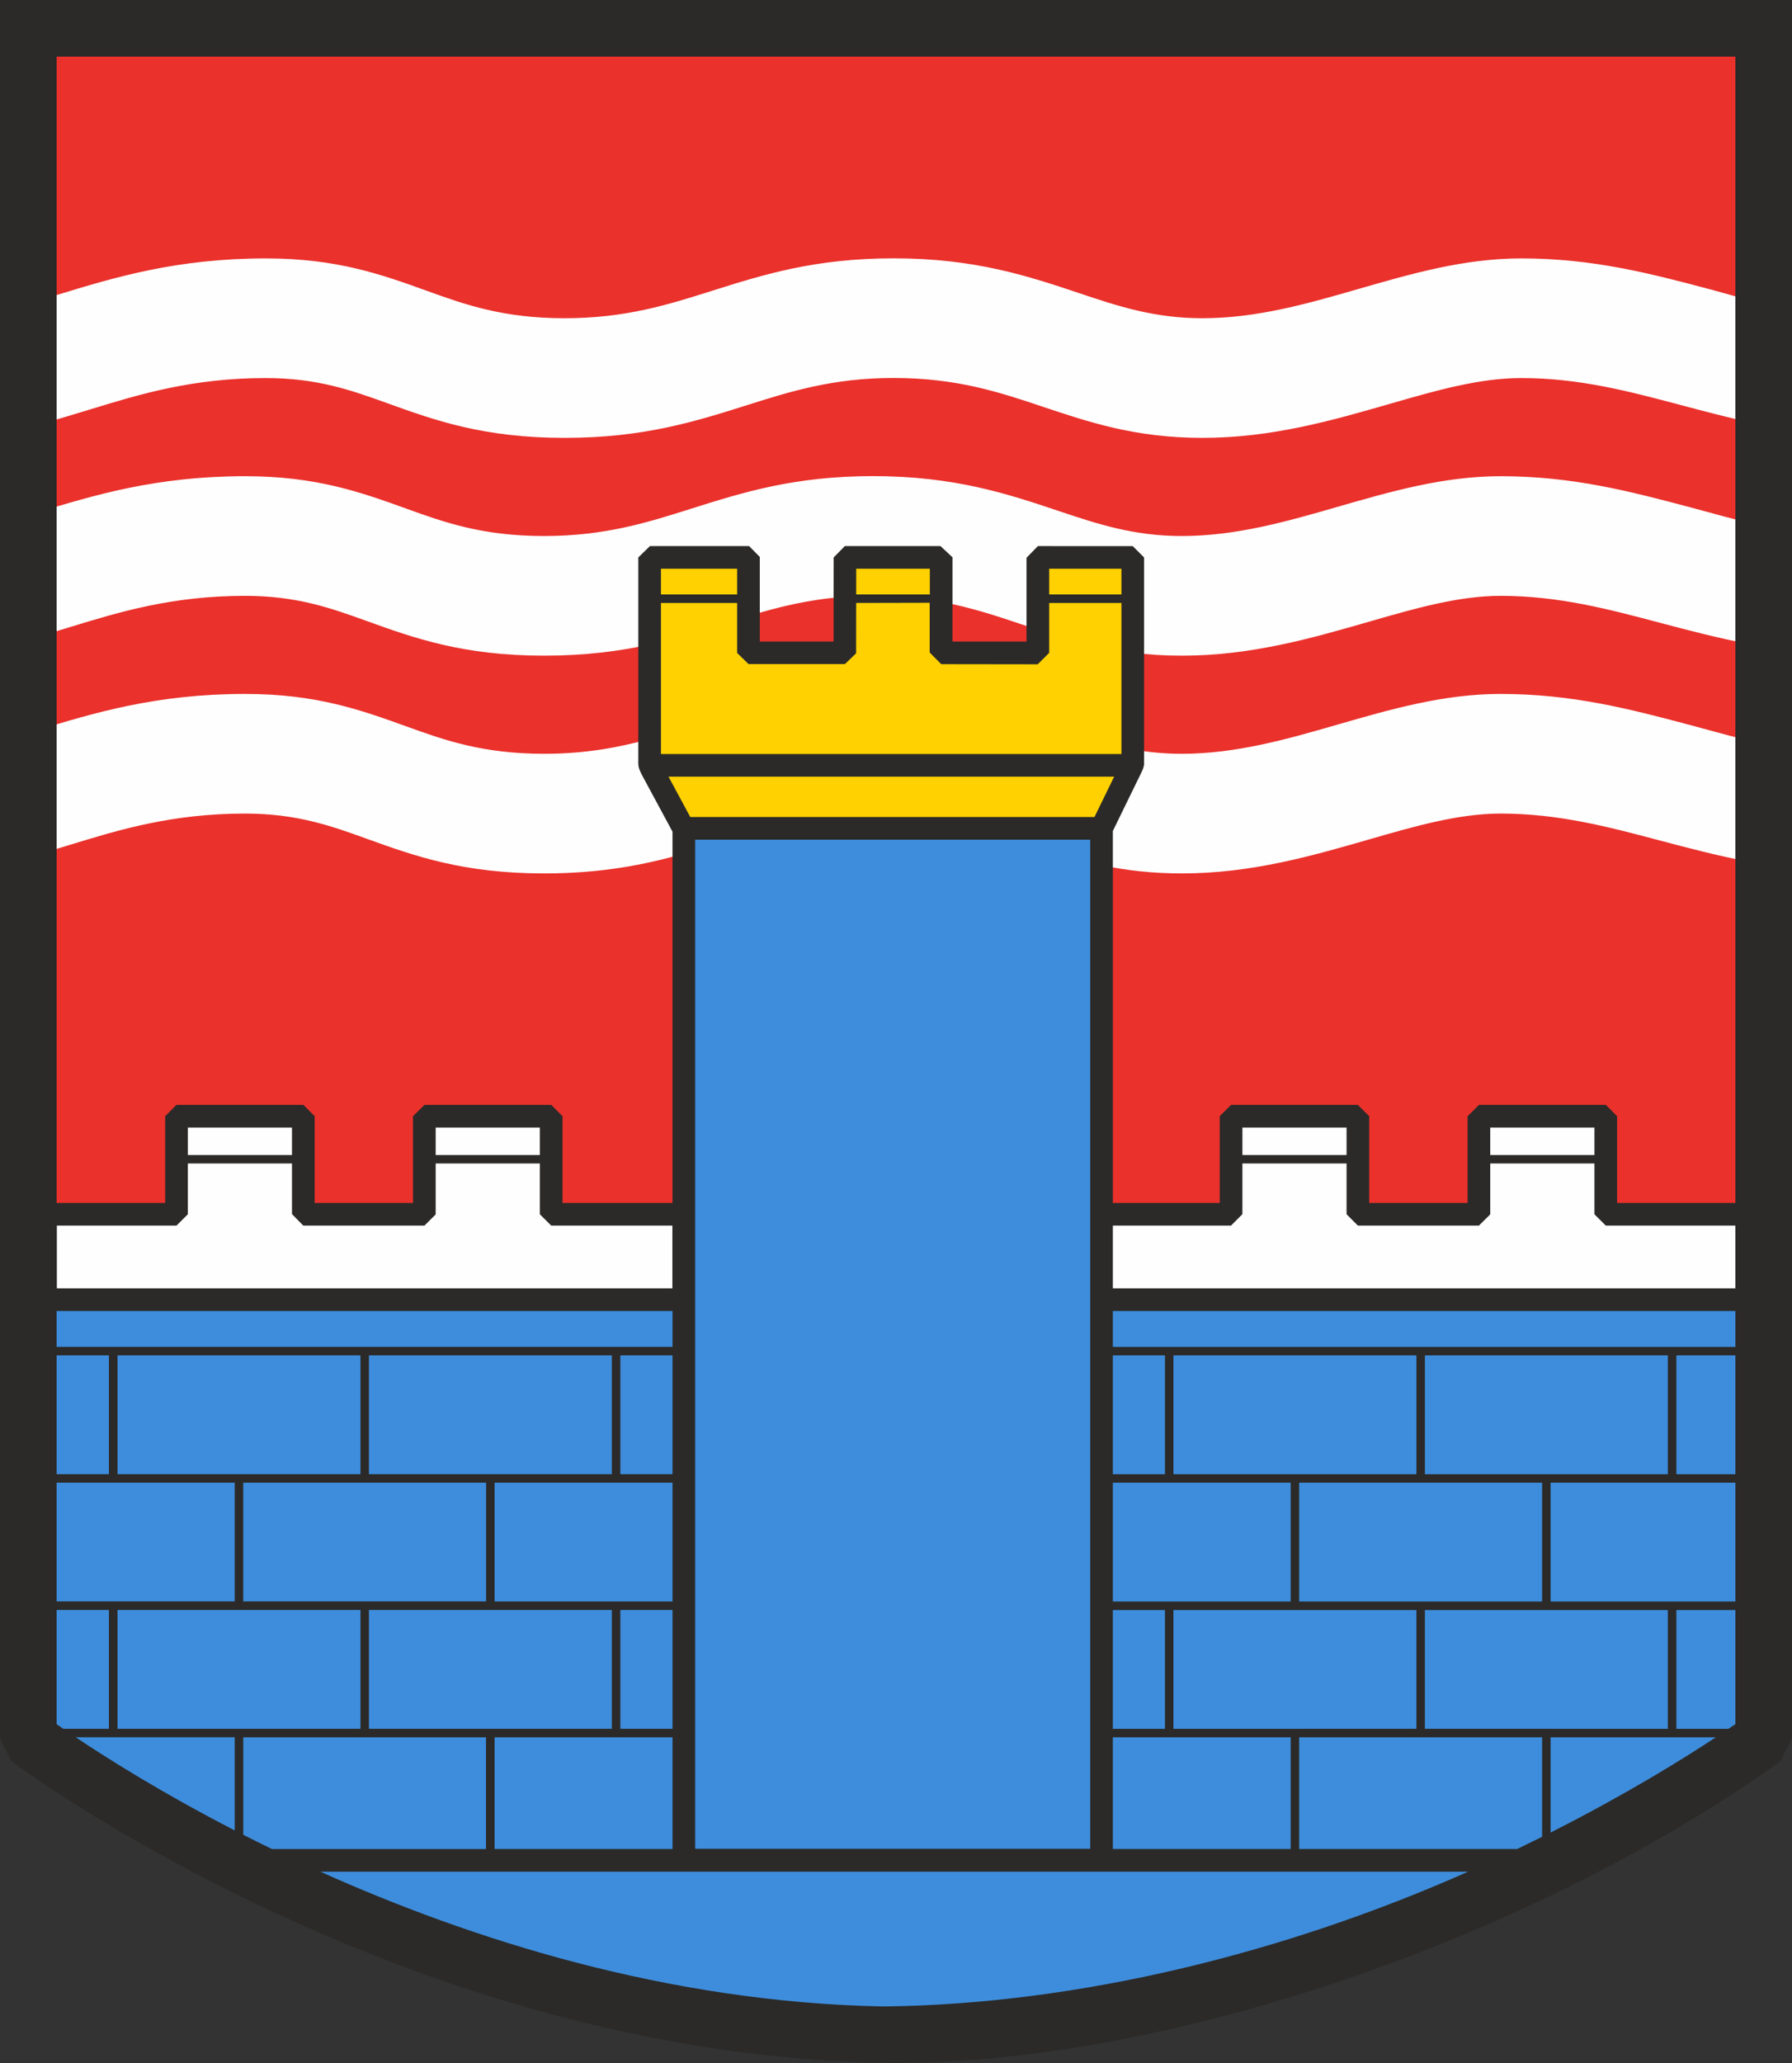
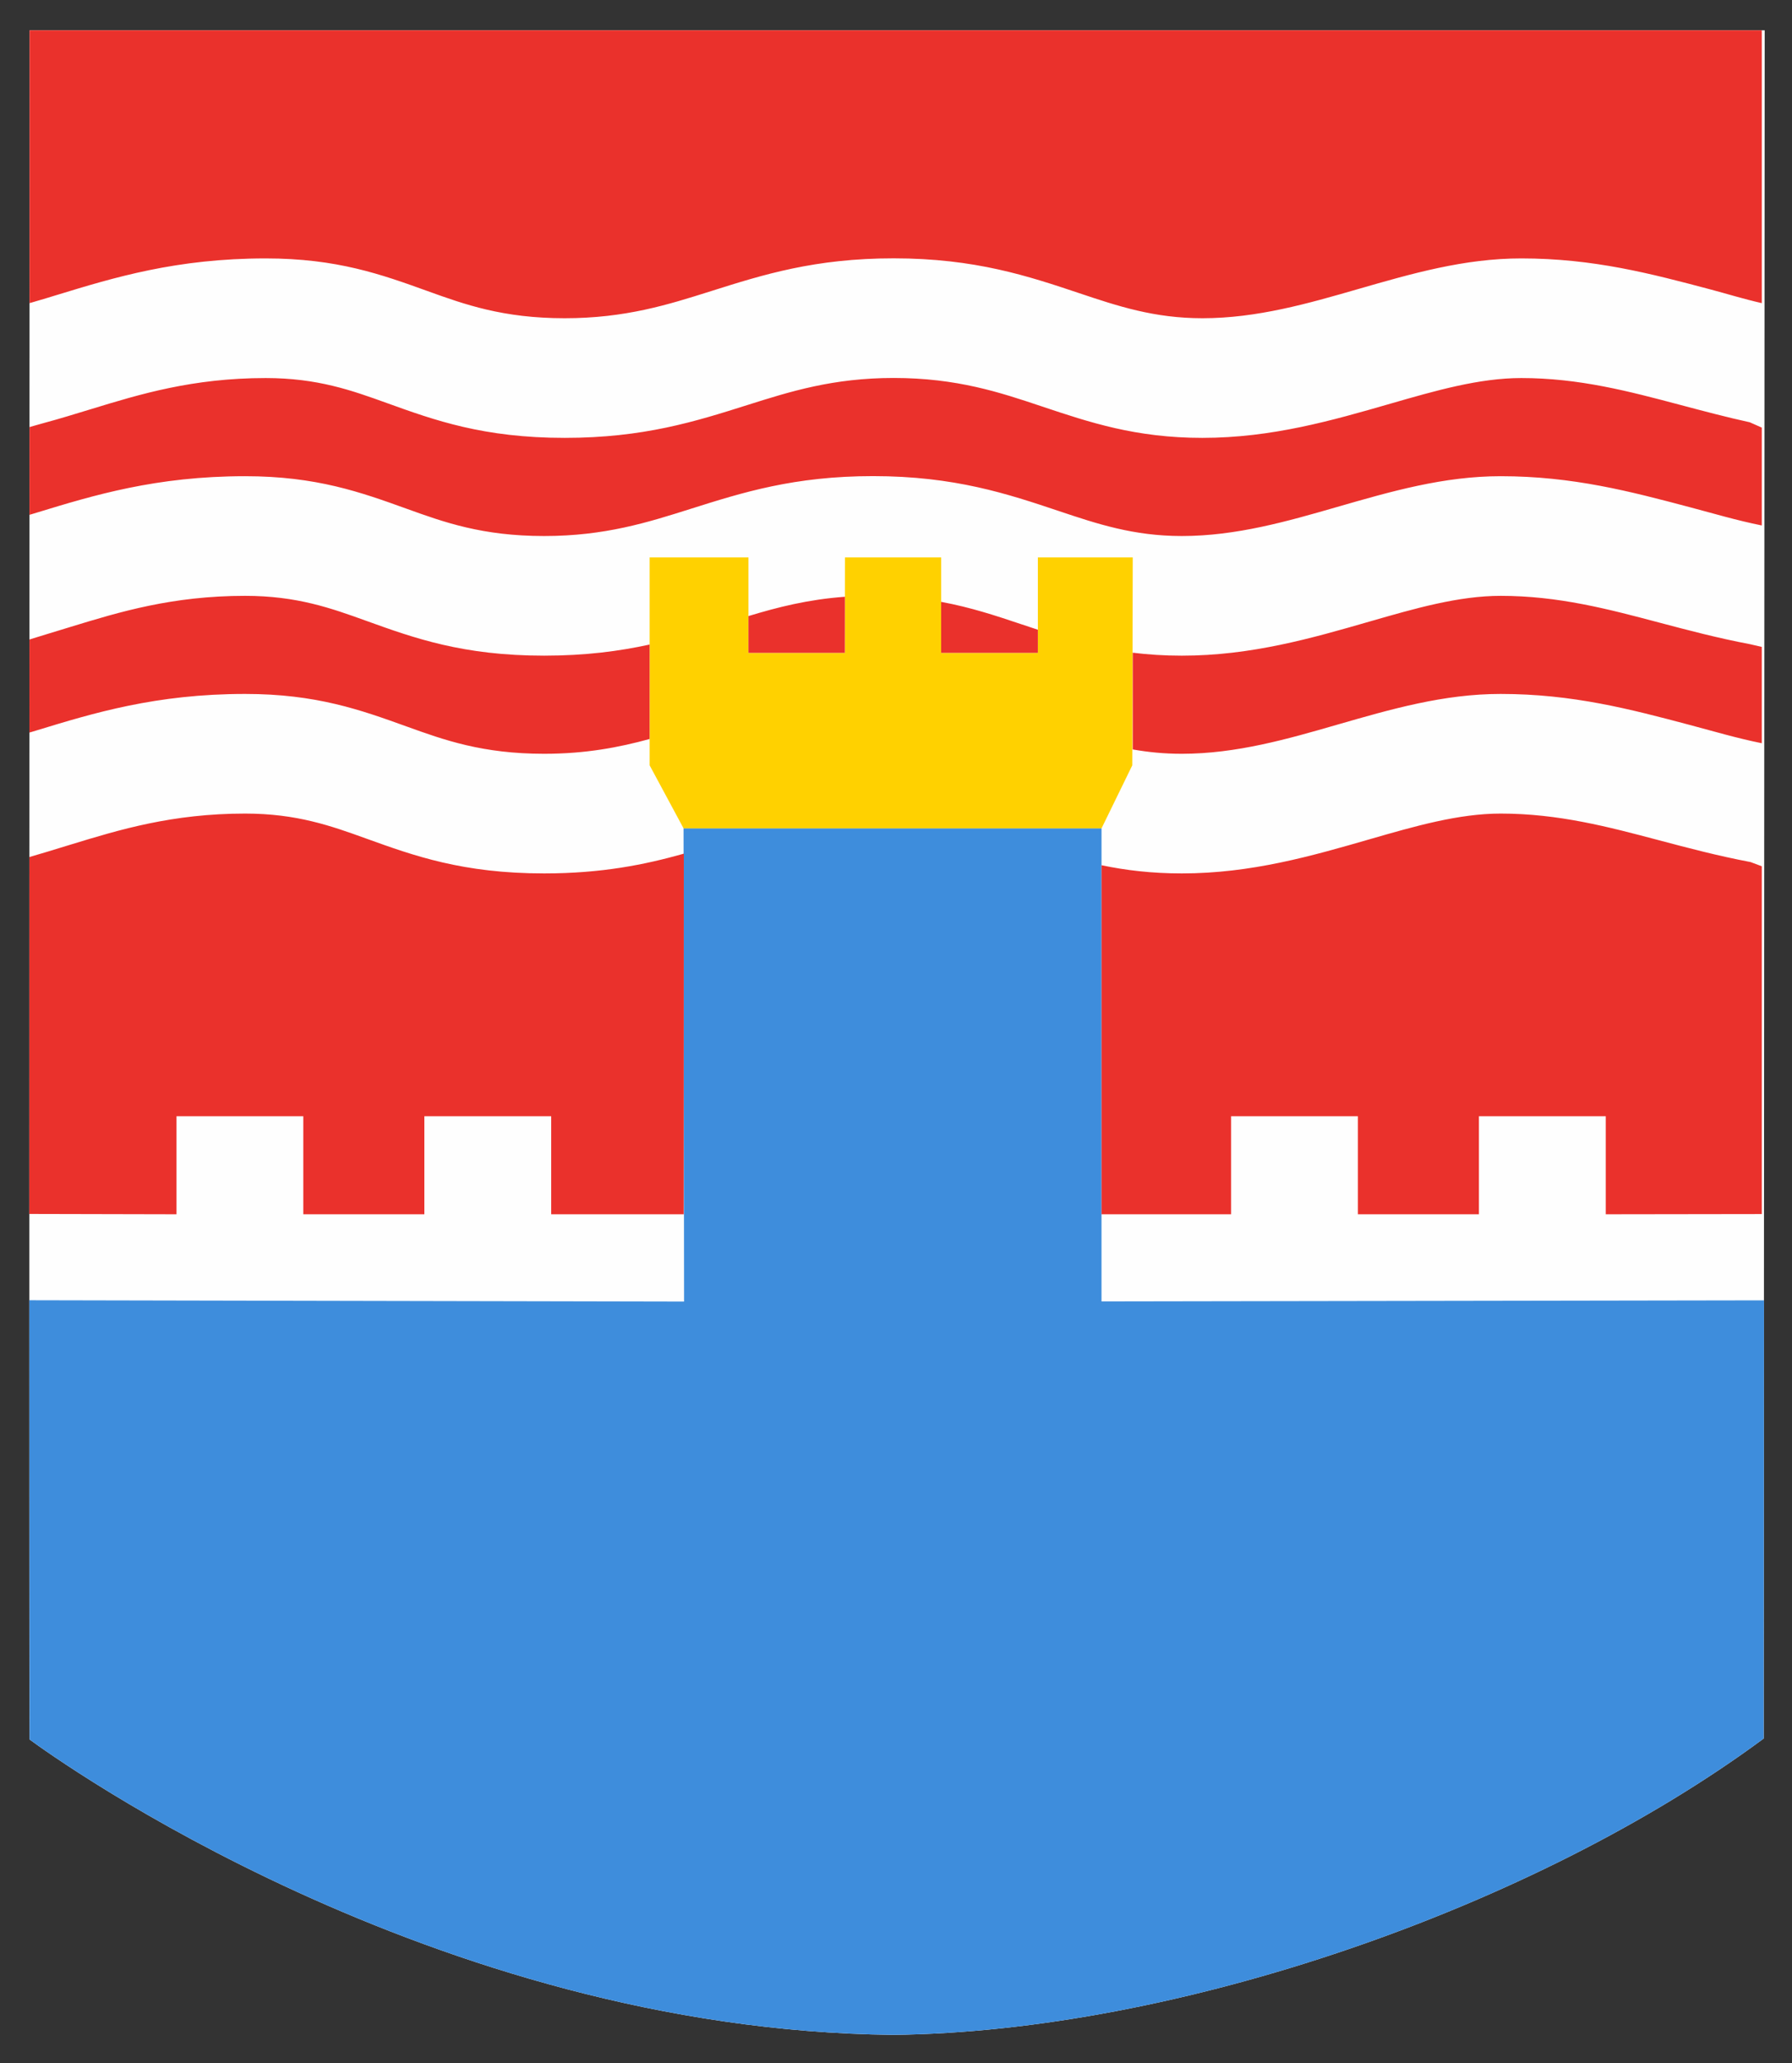
<svg xmlns="http://www.w3.org/2000/svg" xml:space="preserve" width="184.906mm" height="212.796mm" version="1.1" style="shape-rendering:geometricPrecision; text-rendering:geometricPrecision; image-rendering:optimizeQuality; fill-rule:evenodd; clip-rule:evenodd" viewBox="0 0 18564.03 21364.12">
  <rect x="0" y="0" width="18564.03" height="21364.12" fill="#333333" stroke="none" />
  <defs>
    <style type="text/css">
   
    .fil0 {fill:#FEFEFE;fill-rule:nonzero}
    .fil4 {fill:#2B2A29;fill-rule:nonzero}
    .fil2 {fill:#FFD100;fill-rule:nonzero}
    .fil3 {fill:#EA312C;fill-rule:nonzero}
    .fil1 {fill:#3E8DDC;fill-rule:nonzero}
   
  </style>
  </defs>
  <g id="Kresba">
    <g id="KVV_x0020_Karlovy_x0020_Vary">
-       <path id="Bílá_x0020_-_x0020_podklad" class="fil0" d="M18270.79 18003.59c-2378.65,1758.8 -6092.79,3037.83 -9020.15,3068.43 -4775.35,-50.27 -8688.32,-2870.46 -8944.1,-3058.58 -7.46,-5.49 -0.01,-16193.66 -0.01,-17699.58l17974.58 0 -10.32 17689.73z" />
+       <path id="Bílá_x0020_-_x0020_podklad" class="fil0" d="M18270.79 18003.59c-2378.65,1758.8 -6092.79,3037.83 -9020.15,3068.43 -4775.35,-50.27 -8688.32,-2870.46 -8944.1,-3058.58 -7.46,-5.49 -0.01,-16193.66 -0.01,-17699.58l17974.58 0 -10.32 17689.73" />
      <path id="modrá_x0020_297" class="fil1" d="M18270.79 18003.59c-2378.65,1758.8 -6092.79,3037.83 -9020.15,3068.43 -4775.35,-50.27 -8688.32,-2870.46 -8944.1,-3058.58l-3.25 -4548.72 6783.16 13.86 -5.18 -4900.33 4329.88 0 -0.19 4898.88 6863 -11.28 -3.17 4537.73z" />
      <polygon id="žlutá_x0020_109" class="fil2" points="11734.56,5772.38 10751.63,5772.38 10751.63,6760.91 9749.66,6760.91 9749.66,5772.38 8753.22,5772.38 8751.99,6760.91 7753.65,6760.91 7753.65,5772.38 6729.82,5772.38 6729.82,7925.48 7081.27,8578.26 11411.15,8578.26 11729.7,7925.48 " />
      <path id="červená_x0020_179" class="fil3" d="M303.29 12571.11l1525.07 3.45 0 -1015.55 1313.76 0 0 1015.55 1253.84 0 0 -1015.55 1314.05 0 0 1015.55 1372.8 0 1.15 -3734.21c-405.89,114.45 -852.17,204.47 -1447.3,204.47 -841.42,0 -1347.36,-182.4 -1840.62,-360.23 -364.42,-131.39 -719.98,-259.58 -1256.76,-259.58 -754.78,0 -1302.06,167.08 -1802.72,319.93l-252.36 77.07 -179.75 53 -1.15 3696.1zm6426.03 -4918.27l0.26 -978.2c-314.25,68.66 -665.13,115.19 -1092.93,115.19 -841.37,0 -1347.34,-182.33 -1840.62,-360.09 -364.4,-131.31 -719.95,-259.45 -1256.76,-259.45 -754.78,0 -1302.06,167.08 -1802.72,319.93l-252.36 77.07 -179.16 55.02 -0.43 964.09c35.36,-10.56 54.59,-16.43 73.83,-22.31 591.54,-180.58 1238.14,-377.99 2160.83,-377.99 738.22,0 1199.84,166.43 1672.97,337 387.24,139.61 784.44,282.81 1424.41,282.81 430.75,0 775.26,-66.14 1092.67,-153.07zm1024.33 -1273.07l0 381.14 998.34 0 0.72 -581.07c-383.45,27.98 -698.21,108.62 -999.06,199.93zm1996.01 -147.15l0 528.29 1001.96 0 0 -239.57c-57.83,-19 -115.53,-38.31 -173.49,-57.72 -256.61,-85.93 -519.37,-173.91 -828.48,-231zm1984.9 526.39l0 1001.78c157.45,28.07 324.57,45.12 508.11,45.12 565.61,0 1096.9,-153.31 1608.12,-300.82 562.99,-162.43 1105.53,-318.99 1695.17,-318.99 747.82,0 1345.78,158.51 1957.79,320.74 255.88,67.83 484.41,136.39 747.23,189.7l0 -997.4 -118.92 -27.54c-339.44,-64.44 -643.12,-144.89 -943.23,-224.4 -528.73,-140.05 -1045.28,-276.91 -1642.88,-276.91 -435.41,0 -887.4,130.37 -1356.41,265.64 -601.7,173.54 -1227.03,353.9 -1946.88,353.9 -182.85,0 -350.79,-11.22 -508.11,-30.82zm6516.43 -1317.54l0 -1013.3 -124.36 -55.14c-235.19,-51.32 -479.92,-116.24 -722.41,-180.55 -529.27,-140.39 -1046.38,-277.55 -1644.76,-277.55 -435.43,0 -887.41,130.37 -1356.42,265.63 -601.72,173.54 -1227.03,353.9 -1946.88,353.9 -690.39,0 -1168.29,-160.01 -1664.53,-326.17 -430.7,-144.21 -878.67,-294.21 -1534.13,-294.21 -628.2,0 -1072.96,140.6 -1517.68,281.16 -536.57,169.6 -1073.15,339.22 -1890.25,339.22 -841.08,0 -1347.06,-182.33 -1840.34,-360.09 -364.4,-131.31 -719.93,-259.44 -1256.47,-259.44 -756.08,0 -1303.89,167.38 -1805.08,320.53 -174.04,53.18 -343.51,104.97 -479.2,141.17l-162.85 45.81 -0.42 909.05c34.99,-10.45 54.1,-16.28 73.24,-22.13 591.54,-180.58 1238.14,-377.99 2160.83,-377.99 738.18,0 1199.81,166.37 1672.97,336.87 387.21,139.54 784.39,282.67 1424.41,282.67 628.03,0 1072.74,-140.62 1517.4,-281.2 536.48,-169.62 1072.98,-339.26 1889.96,-339.26 845.13,0 1396.25,184.56 1926.14,362 393.17,131.66 771.82,258.46 1272.52,258.46 565.65,0 1096.92,-153.24 1608.12,-300.67 563,-162.38 1105.56,-318.87 1695.17,-318.87 747.76,0 1345.55,158.38 1957.44,320.46 256.02,67.82 484.69,136.37 747.59,189.64zm0 -2302.27l0 -2825.33 -17944.46 0 -0.75 2825.44c100.82,-28.78 191.49,-56.49 283.78,-84.69 591.99,-180.89 1239.06,-378.6 2163.19,-378.6 737.89,0 1199.52,166.36 1672.67,336.86 387.21,139.54 784.4,282.67 1424.13,282.67 628.16,0 1072.89,-140.59 1517.6,-281.15 536.57,-169.6 1073.18,-339.23 1890.34,-339.23 845.13,0 1396.25,184.54 1926.14,361.96 393.16,131.64 771.8,258.42 1272.52,258.42 565.64,0 1096.91,-153.24 1608.12,-300.67 563.01,-162.37 1105.55,-318.86 1695.18,-318.86 748.74,0 1347,158.68 1959.33,321.1 180.26,47.82 331.84,96.01 532.2,142.08zm-6839.77 5820.88l0 3614.49 1341.94 0 0 -1015.55 1313.76 0 0 1015.55 1253.84 0 0 -1015.55 1314.04 0 0 1015.55 1616.2 -2.33 0 -3601.42 -115.92 -43.57c-340.36,-64.53 -644.9,-145.26 -945.88,-225.04 -528.9,-140.19 -1045.69,-277.19 -1643.23,-277.19 -435.37,0 -887.38,130.44 -1356.41,265.76 -601.68,173.62 -1226.99,354.05 -1946.88,354.05 -313.84,0 -583.75,-33.07 -831.45,-84.76z" />
-       <path id="černá" class="fil4" d="M18442.61 18239.56c-2461.23,1763.68 -6223.32,3126.08 -9194.26,3124.56 -5037.13,-53.02 -9117.33,-3116.9 -9129.22,-3125.7l-119.13 -234.45 0 -18003.97 18564.03 0 0 18004.58 -121.42 234.98zm-11595.45 -12083.71l789.16 0 0 -266.13 -789.16 0 0 266.13zm789.16 87.89l-789.16 0 0 1564.42 4770.07 0 0 -1564.42 -748.27 0 -0.01 516.68 -118.79 118.62 -999.88 -1.35 -119.26 -120.61 0 -515.02 -761.51 1.67 -0.64 521.45 -115.79 111.56 -998.62 0 -118.14 -114.88 0 -518.13zm1233.3 -87.89l762.72 0 0 -266.13 -762.38 0 -0.33 266.13zm1999.35 0l748.27 0 0 -266.13 -748.27 0 0 266.13zm-117.33 -500.8l983.25 0.42 117.02 117.06 0 2134.98c0,43.4 -29.94,96.27 -48.98,135.31l-274.35 562.22 0 3852.19 1107.27 0 0 -898.46 116.93 -117.08 1313.92 0 117.57 117.28 0 898.26 1019.17 0 0 -897.84 117.39 -117.71 1314.95 0 116.36 117.33 0 898.21 1225.43 0 0 -11870.75 -17391.07 0 0 11870.75 1124.55 0 0 -898.37 116.71 -117.17 1315.72 0 115.99 117.17 0 898.37 1019.17 0 0 -898.37 118.31 -117.17 1314.07 0 116.34 117.33 0 898.21 1139.37 0 0 -3844.75 -307.2 -569.66c-22.59,-41.92 -47.01,-87.28 -47.01,-134.89l0 -2135.39 120.37 -117.48 1027.67 0 110.46 112.5 0 876.02 764.28 0 1.08 -871.04 115.33 -117.48 991.15 0 124.17 115.83 0 872.7 767.29 0 0 -867.72 117.33 -120.81zm790.36 2387.77l-4616.44 0 225.36 417.89 4187.15 0 203.93 -417.89zm-248.09 652.78l-4092.52 0 0 10449.66 4092.52 0 0 -10449.66zm4681.44 10325.37l0 -1030.01 -2516.88 0.01 0 1156.47 2258.6 0c88.15,-42.34 174.26,-84.53 258.28,-126.47zm-2604.77 126.47l0 -1156.47 -1842 0 0 1156.47 1842 0zm1302.35 -1244.72l0 -1229.93 -2516.81 0 0 1230.3 2516.81 -0.36zm87.96 0l2516.67 0.36 0 -1230.3 -2516.67 0 0 1229.93zm1302.35 88.25l0 985.86c781.77,-395.27 1372.72,-762.3 1711.22,-985.86l-1711.22 0zm0 -1406.07l1914.33 0 0 -1230.66 -1914.33 0 0 1230.66zm-4534.66 1318.18l539.65 0 0 -1230.3 -539.65 0 0 1230.3zm0 -1318.18l1842 0 0 -1230.66 -1842 0 0 1230.66zm5837.66 1318.18l539.41 0c26.63,-18.11 50.67,-34.64 71.91,-49.37l0 -1180.93 -611.33 0 0 1230.3zm-3907.77 -1318.4l2516.88 0 0 -1230.3 -2516.88 0 0 1230.3zm-1929.89 -1318.32l539.65 0 0 -1230.38 -539.65 0 0 1230.38zm0 -1318.26l6448.99 0 0 -371.95 -6448.99 0 0 371.95zm627.54 1318.26l2516.81 0 0 -1230.38 -2516.81 0 0 1230.38zm2604.77 0l2516.67 0 0 -1230.38 -2516.67 0 0 1230.38zm2605.35 0l611.33 0 0 -1230.38 -611.33 0 0 1230.38zm-1928.13 -3305.77l1079.37 0 0 -284.22 -1079.37 0 0 284.22zm1079.37 87.89l-1079.37 0 0 526.83 -117.69 116.6 -1253.53 0 -117.29 -117.65 0 -525.79 -1079.09 0 0 525.17 -118.15 118.27 -1223.79 0 0 649.57 6448.99 0 0 -649.57 -1342.62 0 -117.47 -117.33 0 -526.1zm-3646.96 -87.89l1079.09 0 0 -284.22 -1079.09 0 0 284.22zm-8357.21 0l1079.38 0 0 -284.22 -1079.38 0 0 284.22zm1079.38 87.89l-1079.38 0 0 527.28 -116.36 116.16 -1255.12 0 -117.02 -119.48 0 -523.95 -1079.09 0 0 526.21 -117.5 117.22 -1239.24 0 0 649.57 6376.52 0 0 -649.57 -1254.89 0 -117.91 -117.33 0 -526.1zm-3646.97 -87.89l1079.09 0 0 -284.22 -1079.09 0 0 284.22zm5021.01 1615.56l-6380.22 0 0 371.66 6380.22 0 0 -371.66zm-540.31 1689.92l540.31 0 0 -1230.38 -540.31 0 0 1230.38zm540.31 87.89l-1843.02 0 0 1230.44 1843.02 -0.14 0 -1230.3zm-628.56 -87.89l0 -1230.38 -2516.23 0 0 1230.22 2516.23 0.15zm-1302.35 87.89l-2516.09 0 0 1230.14 2516.09 0 0 -1230.14zm-1301.84 -88.04l0 -1230.22 -2516.53 0 0 1230.33 2516.53 -0.1zm-1302.65 88.04l-1844.83 0 0 1230.14 1844.83 0 0 -1230.14zm-1303 -87.95l0 -1230.32 -541.82 0 0 1230.24 541.82 0.07zm2605.65 2636.43l0 -1230.3 -2516.53 0 0 1230.3 2516.53 0zm-2605.65 0l0 -1230.3 -541.82 0 0 1182.4 68.74 47.9 473.08 0zm1391.55 88.11l0 1009.5c96.03,48.81 194.85,98.01 296.48,147.4l2218.22 0 0 -1156.9 -2514.7 0zm-88.55 -0.22l-1646.81 0c326.72,218.97 894.42,576.85 1646.77,964.39l0.04 -964.39zm1390.61 -87.89l2516.23 0 0 -1230.3 -2516.23 0 0 1230.3zm2604.48 -1230.3l0 1230.3 540.31 0 0 -1230.3 -540.31 0zm540.31 1318.4l-1843.02 0 0 1156.9 1843.02 0 0 -1156.9zm8242.3 1391.57l-11890.46 0c1539.91,691.7 3584.34,1352.99 5831.25,1395.79 2046.29,-21.39 4192.56,-566.95 6059.21,-1395.79z" />
    </g>
  </g>
</svg>